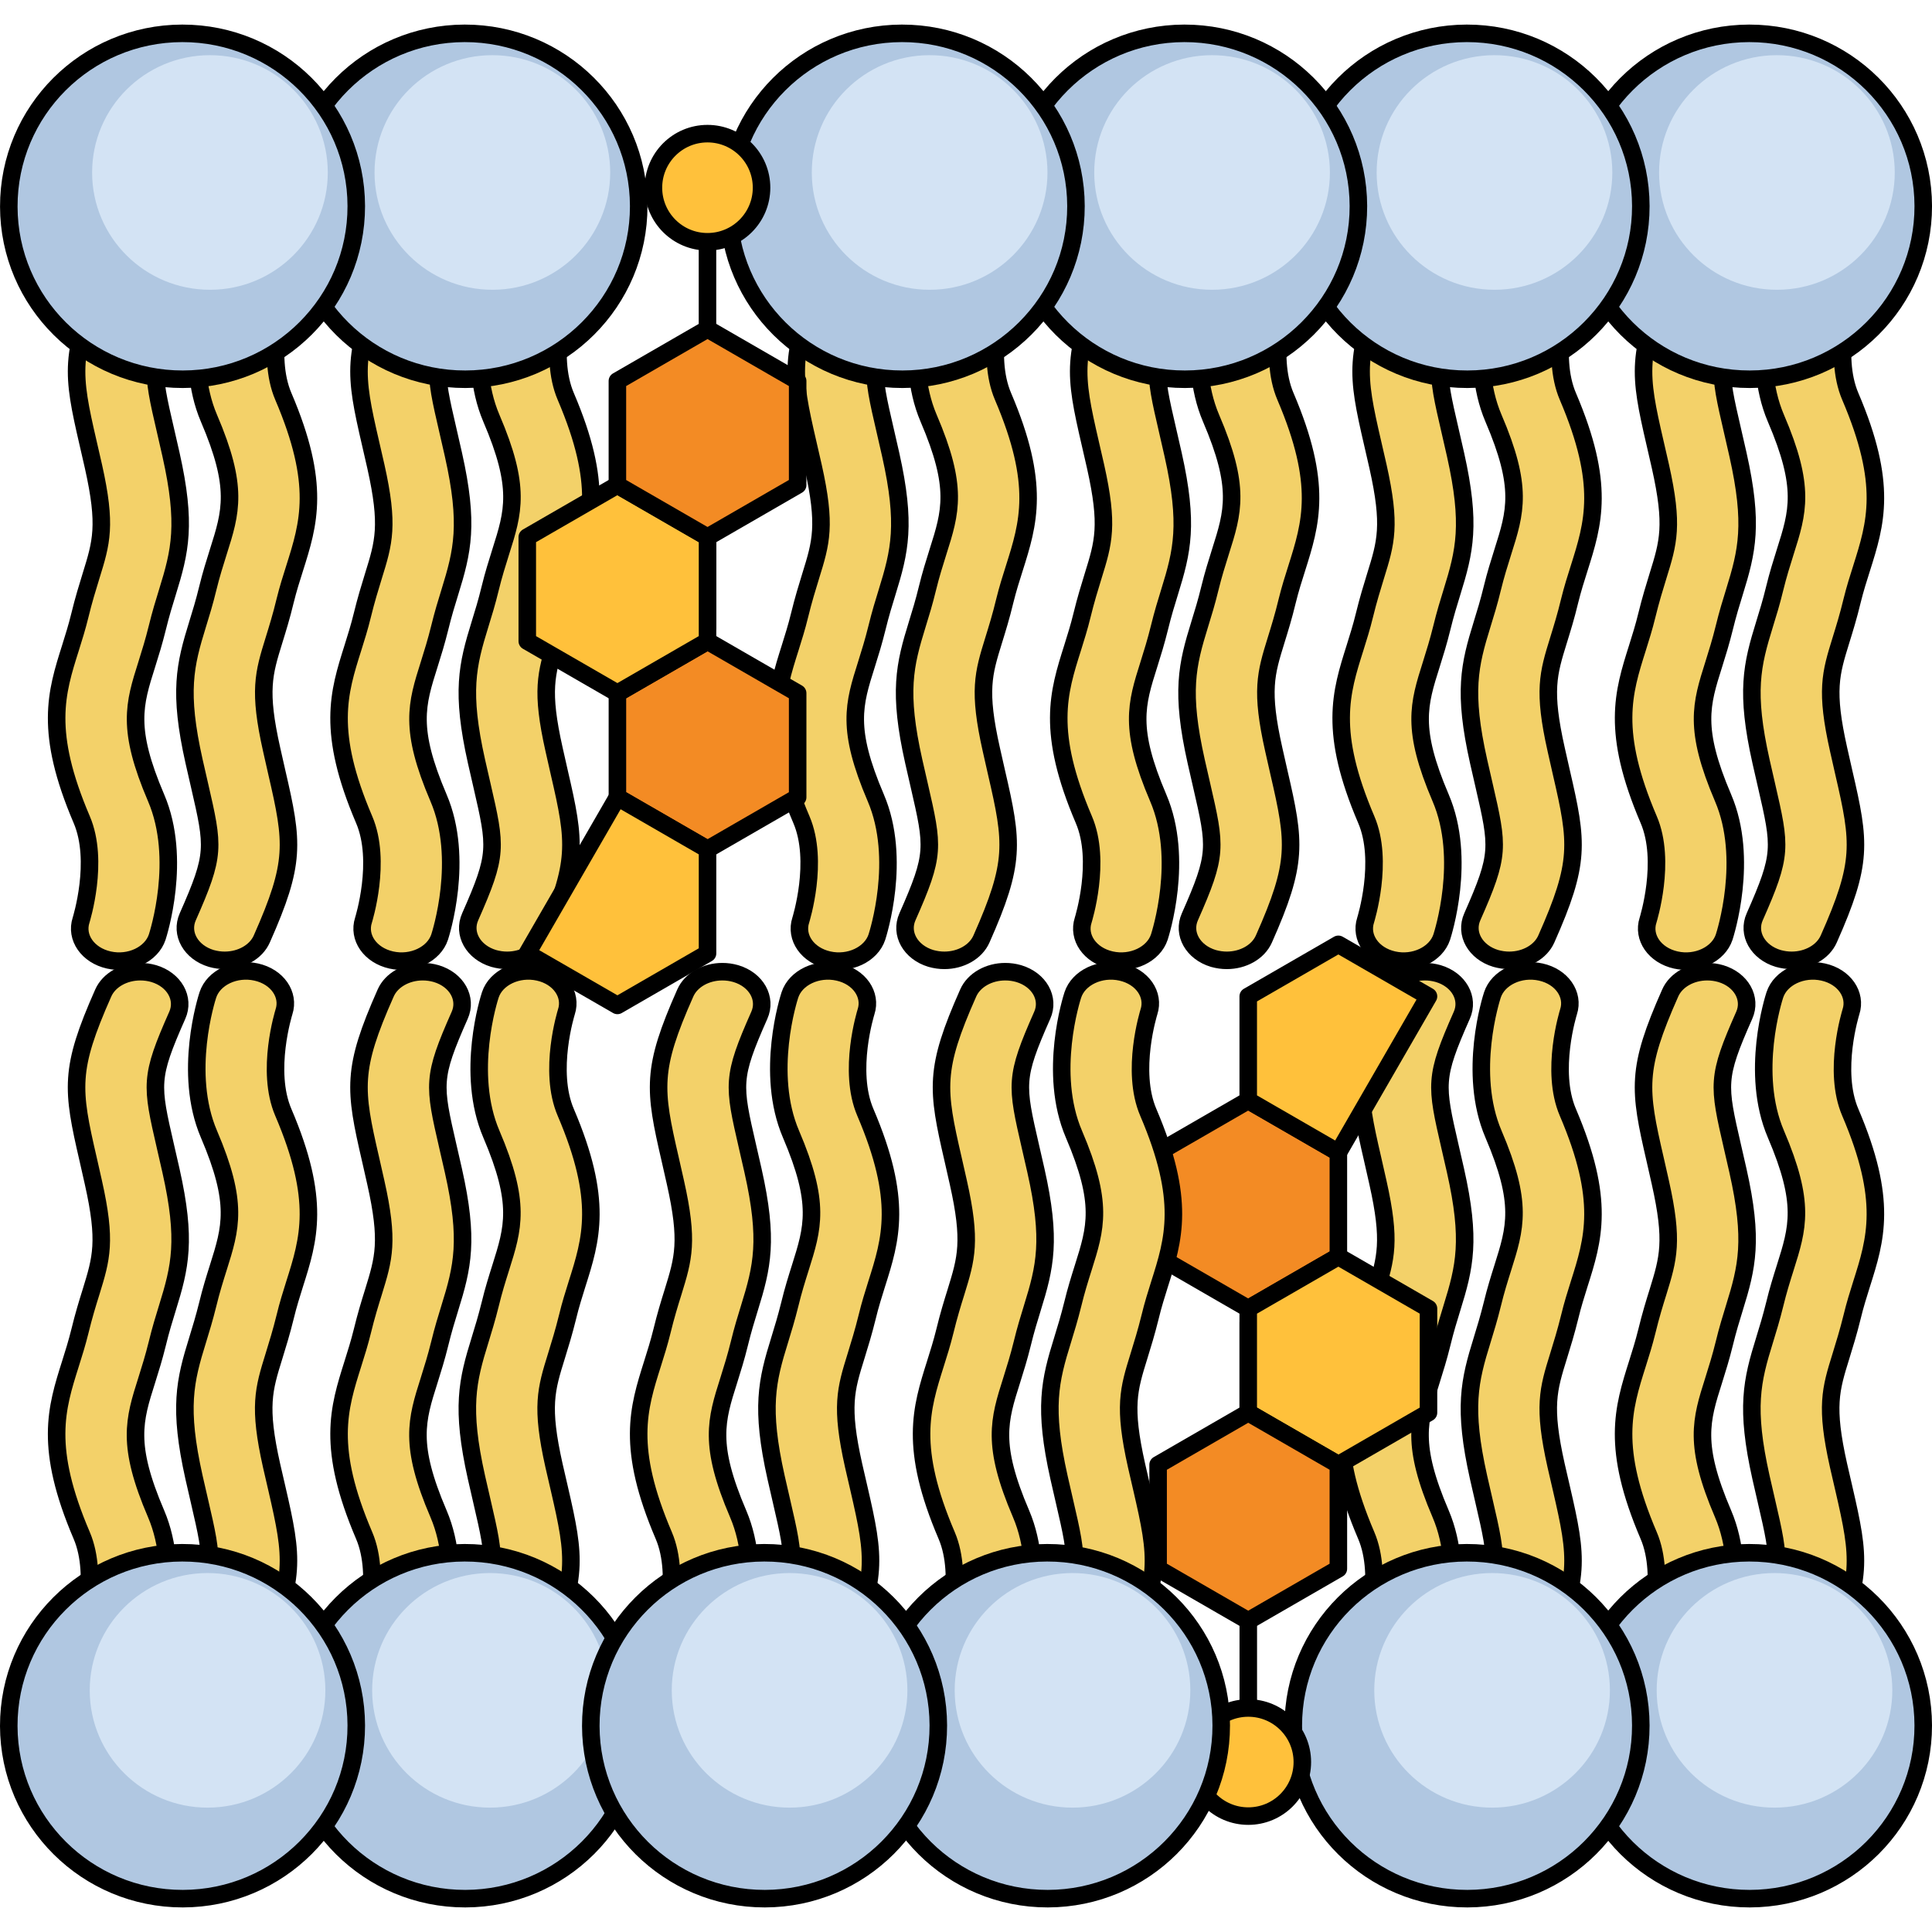
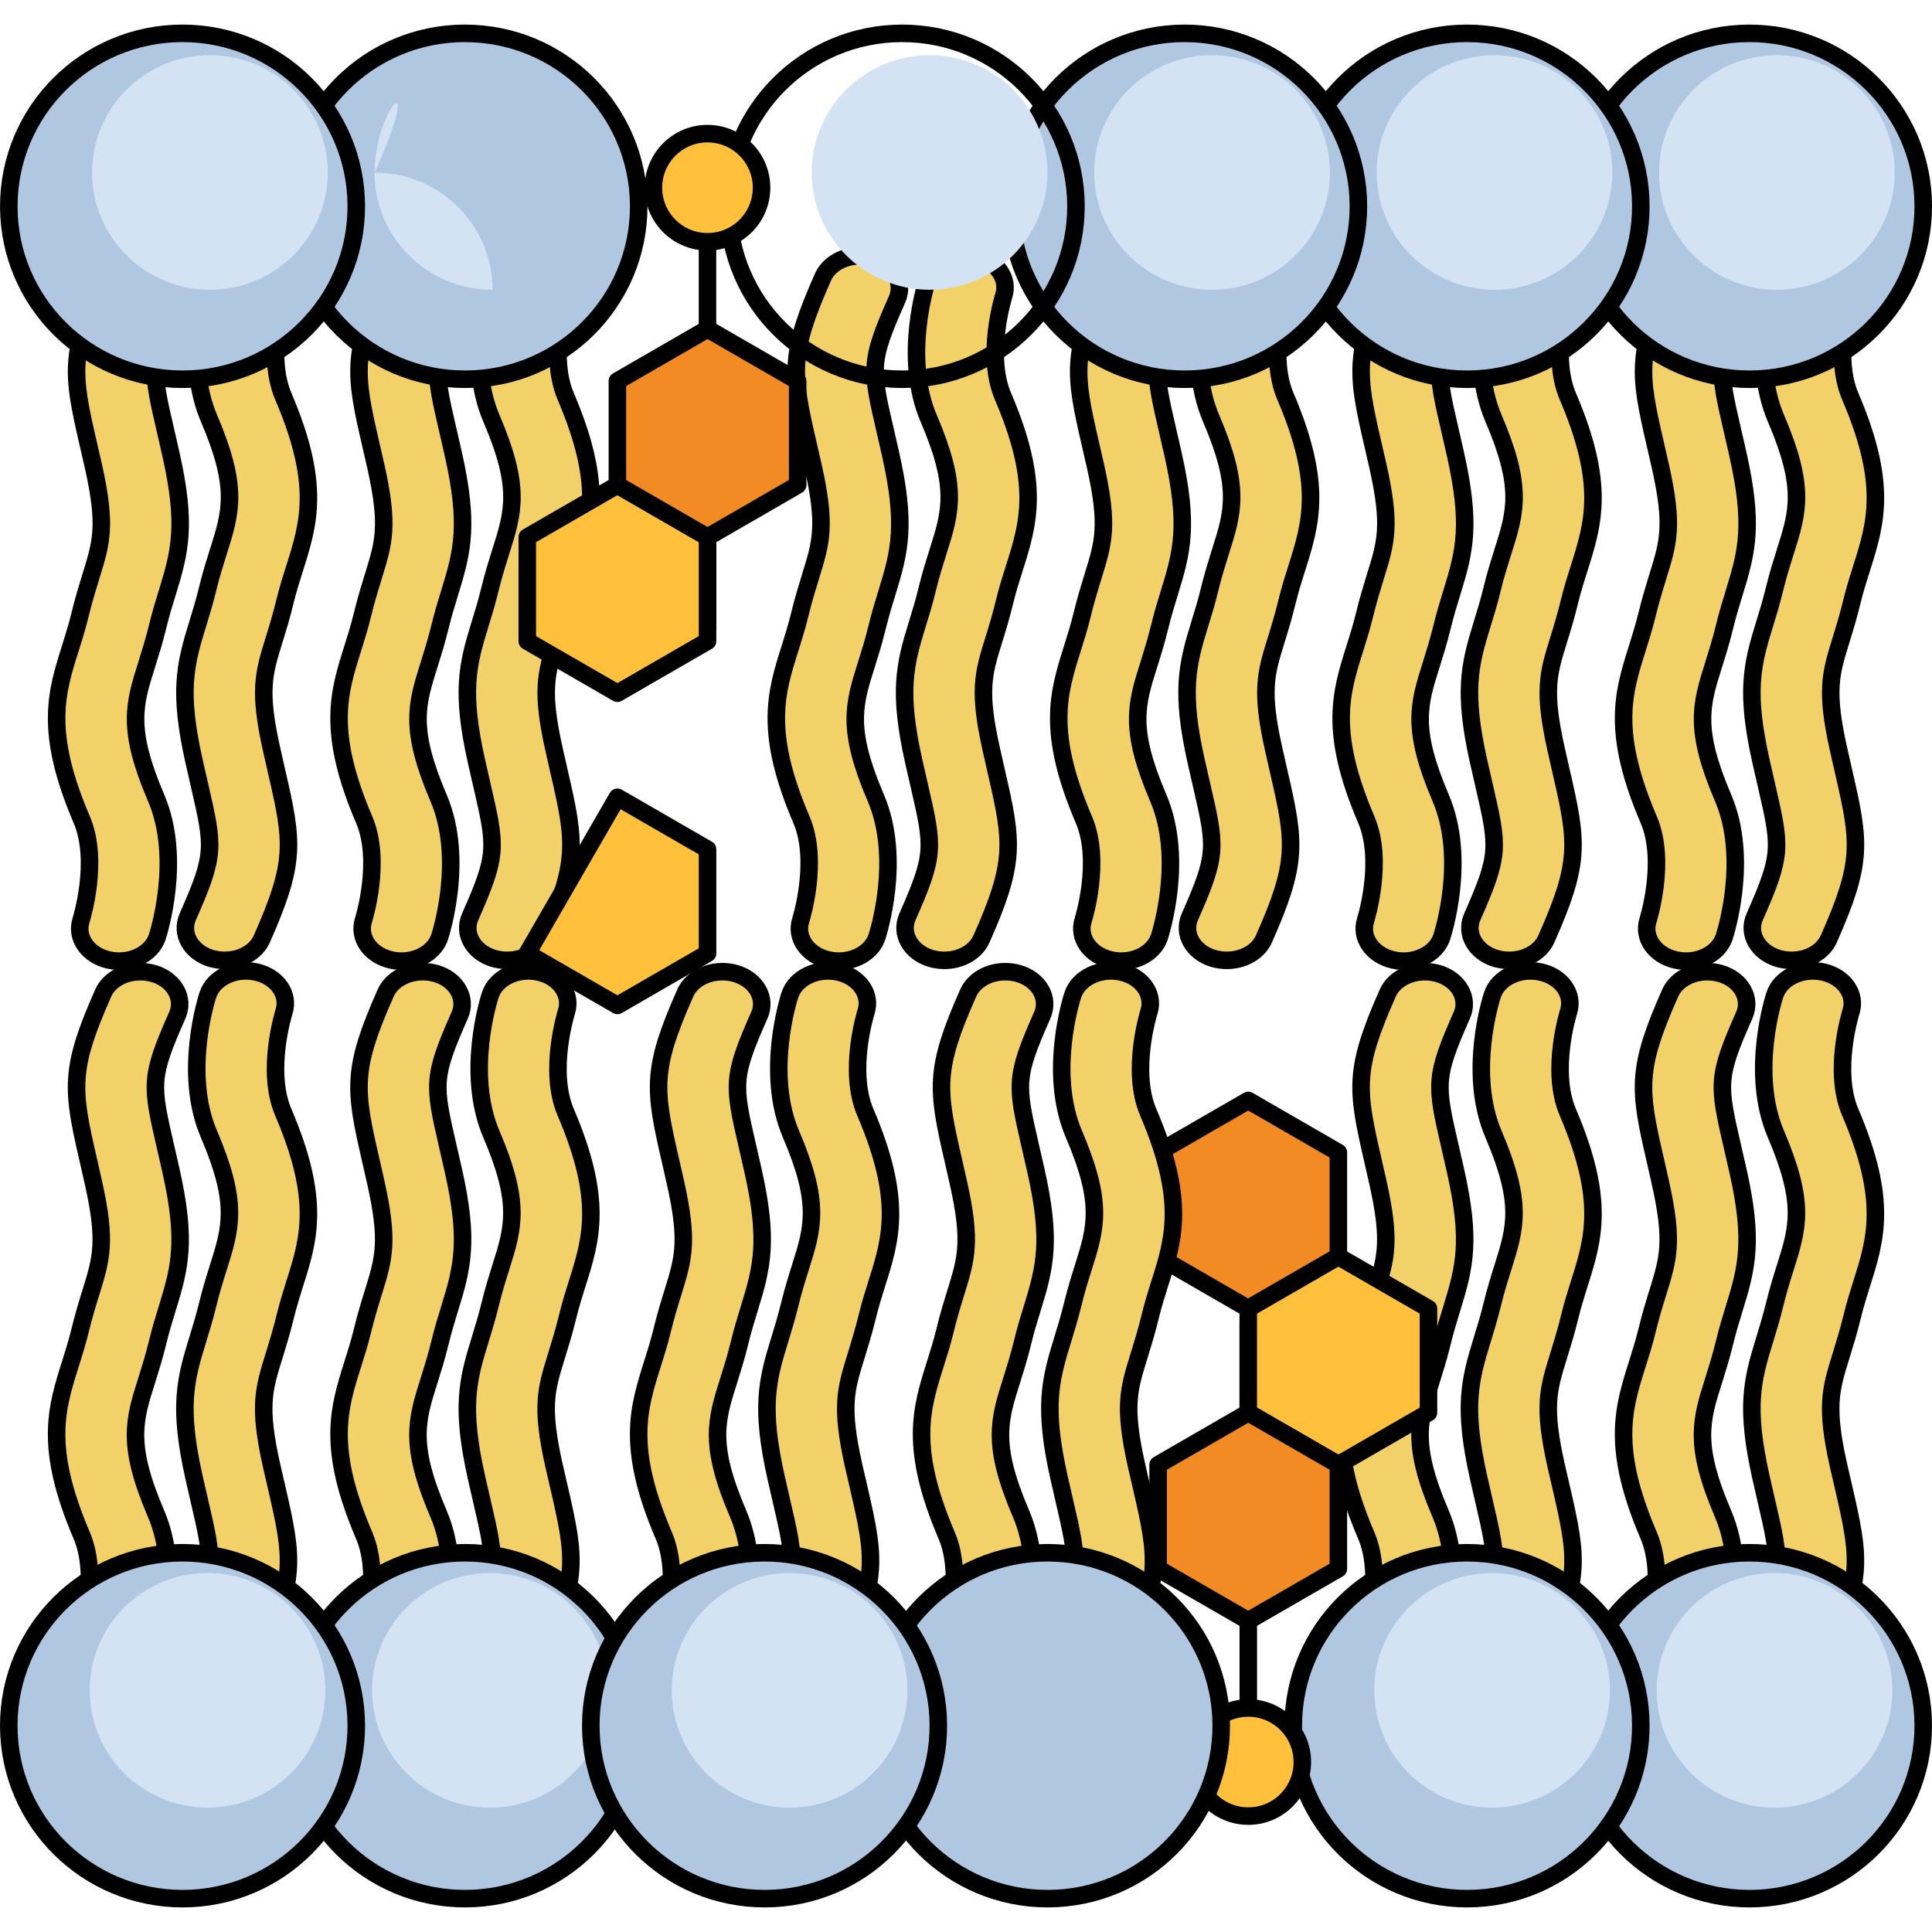
<svg xmlns="http://www.w3.org/2000/svg" version="1.1" id="Layer_1" width="800px" height="800px" viewBox="0 0 110.235 107.43" enable-background="new 0 0 110.235 107.43" xml:space="preserve">
  <g>
    <g>
      <g>
        <g>
          <g>
            <g>
              <path fill="#F3D169" stroke="#000000" stroke-miterlimit="10" d="M28.943,53.392c0.916-0.002,1.777-0.467,2.109-1.219        c1.938-4.361,1.791-5.474,0.863-9.481l-0.299-1.323c-0.756-3.366-0.459-4.332,0.135-6.252c0.197-0.639,0.42-1.351,0.631-2.233        c0.17-0.688,0.361-1.292,0.543-1.862c0.811-2.565,1.505-4.776-0.643-9.802c-1.016-2.371,0.025-5.698,0.035-5.731        c0.328-0.988-0.383-2.008-1.58-2.276c-1.203-0.267-2.438,0.321-2.762,1.309c-0.06,0.181-1.43,4.447,0.061,7.938        c1.695,3.951,1.26,5.337,0.533,7.627c-0.199,0.633-0.412,1.307-0.598,2.072c-0.195,0.806-0.398,1.459-0.578,2.042        c-0.727,2.349-1.096,3.87-0.203,7.849l0.307,1.342c0.822,3.57,0.91,3.945-0.668,7.513c-0.43,0.961,0.172,2.027,1.336,2.378        C28.421,53.355,28.685,53.394,28.943,53.392z" />
              <path fill="#F3D169" stroke="#000000" stroke-miterlimit="10" d="M24.118,13.193c-0.92,0-1.779,0.465-2.111,1.218        c-1.938,4.363-1.791,5.474-0.863,9.482l0.303,1.321c0.754,3.368,0.455,4.332-0.141,6.253c-0.197,0.641-0.417,1.35-0.632,2.231        c-0.166,0.686-0.361,1.294-0.539,1.866c-0.81,2.563-1.508,4.772,0.643,9.801c1.018,2.371-0.029,5.7-0.037,5.732        c-0.324,0.989,0.383,2.008,1.584,2.276c1.195,0.268,2.432-0.321,2.76-1.309c0.056-0.181,1.434-4.45-0.063-7.94        c-1.691-3.954-1.256-5.335-0.531-7.626c0.199-0.631,0.408-1.305,0.596-2.069c0.197-0.806,0.398-1.461,0.58-2.045        c0.726-2.344,1.096-3.868,0.205-7.848l-0.307-1.342c-0.828-3.574-0.916-3.947,0.668-7.51c0.43-0.961-0.172-2.027-1.34-2.378        C24.634,13.23,24.372,13.193,24.118,13.193z" />
            </g>
            <g>
              <g>
                <path fill="#B0C7E1" d="M16.617,10.389c0.01,5.446,4.455,9.856,9.932,9.847c5.471-0.008,9.904-4.434,9.894-9.884         C36.43,4.9,31.986,0.493,26.511,0.5C21.036,0.509,16.607,4.933,16.617,10.389z" />
              </g>
              <g>
                <path fill="none" stroke="#000000" stroke-miterlimit="10" d="M16.617,10.389c0.01,5.446,4.455,9.856,9.932,9.847         c5.471-0.008,9.904-4.434,9.894-9.884C36.43,4.9,31.986,0.493,26.511,0.5C21.036,0.509,16.607,4.933,16.617,10.389z" />
              </g>
              <g>
-                 <path fill="#D3E3F4" d="M21.37,8.453c0.006,3.694,3.021,6.685,6.736,6.678c3.711-0.004,6.715-3.007,6.711-6.701         c-0.01-3.7-3.023-6.69-6.736-6.684C24.368,1.751,21.365,4.753,21.37,8.453z" />
+                 <path fill="#D3E3F4" d="M21.37,8.453c0.006,3.694,3.021,6.685,6.736,6.678c-0.01-3.7-3.023-6.69-6.736-6.684C24.368,1.751,21.365,4.753,21.37,8.453z" />
              </g>
            </g>
          </g>
          <g>
            <g>
              <path fill="#F3D169" stroke="#000000" stroke-miterlimit="10" d="M24.115,54.04c-0.916,0-1.777,0.467-2.109,1.216        c-1.938,4.365-1.789,5.477-0.863,9.483l0.299,1.322c0.756,3.366,0.459,4.332-0.133,6.254c-0.199,0.636-0.42,1.352-0.633,2.232        c-0.17,0.688-0.361,1.292-0.541,1.862c-0.81,2.564-1.508,4.774,0.643,9.801c1.014,2.371-0.027,5.699-0.037,5.732        c-0.326,0.987,0.383,2.008,1.58,2.276c1.201,0.267,2.436-0.321,2.764-1.309c0.059-0.18,1.429-4.447-0.063-7.936        c-1.695-3.953-1.26-5.338-0.533-7.628c0.199-0.634,0.41-1.307,0.598-2.073c0.195-0.806,0.398-1.459,0.578-2.043        c0.729-2.347,1.098-3.87,0.203-7.847l-0.307-1.341c-0.822-3.572-0.91-3.947,0.668-7.513c0.43-0.963-0.17-2.028-1.336-2.378        C24.636,54.075,24.372,54.039,24.115,54.04z" />
              <path fill="#F3D169" stroke="#000000" stroke-miterlimit="10" d="M28.939,94.238c0.918,0,1.779-0.465,2.113-1.219        c1.938-4.363,1.789-5.473,0.863-9.482l-0.305-1.322c-0.754-3.369-0.455-4.333,0.141-6.253        c0.197-0.641,0.418-1.349,0.635-2.231c0.164-0.686,0.359-1.294,0.537-1.865c0.813-2.562,1.507-4.772-0.643-9.8        c-1.018-2.372,0.029-5.701,0.037-5.732c0.324-0.991-0.383-2.009-1.582-2.274c-1.197-0.268-2.436,0.318-2.76,1.306        c-0.059,0.18-1.434,4.45,0.061,7.941c1.691,3.953,1.254,5.336,0.531,7.628c-0.199,0.63-0.41,1.303-0.594,2.067        c-0.199,0.806-0.4,1.459-0.58,2.044c-0.728,2.346-1.096,3.87-0.207,7.85l0.307,1.338c0.828,3.575,0.916,3.949-0.668,7.511        c-0.43,0.961,0.174,2.027,1.34,2.378C28.423,94.202,28.682,94.238,28.939,94.238z" />
            </g>
            <g>
              <g>
                <path fill="#B0C7E1" d="M36.443,97.043c-0.01-5.449-4.455-9.859-9.934-9.849c-5.471,0.008-9.902,4.434-9.894,9.884         c0.014,5.453,4.459,9.859,9.932,9.852C32.021,106.92,36.452,102.496,36.443,97.043z" />
              </g>
              <g>
                <path fill="none" stroke="#000000" stroke-miterlimit="10" d="M36.443,97.043c-0.01-5.449-4.455-9.859-9.934-9.849         c-5.471,0.008-9.902,4.434-9.894,9.884c0.014,5.453,4.459,9.859,9.932,9.852C32.021,106.92,36.452,102.496,36.443,97.043z" />
              </g>
              <g>
                <path fill="#D3E3F4" d="M34.679,95.032c-0.006-3.693-3.021-6.684-6.734-6.68c-3.713,0.006-6.717,3.008-6.711,6.704         c0.008,3.698,3.021,6.687,6.734,6.681C31.68,101.731,34.685,98.73,34.679,95.032z" />
              </g>
            </g>
          </g>
        </g>
      </g>
      <g>
        <g>
          <g>
            <g>
              <path fill="#F3D169" stroke="#000000" stroke-miterlimit="10" d="M12.828,53.392c0.916-0.002,1.777-0.467,2.109-1.219        c1.937-4.361,1.791-5.474,0.863-9.481l-0.299-1.323c-0.756-3.366-0.459-4.332,0.135-6.252c0.197-0.639,0.42-1.351,0.631-2.233        c0.17-0.688,0.361-1.292,0.543-1.862c0.811-2.565,1.505-4.776-0.642-9.802c-1.016-2.371,0.025-5.698,0.035-5.731        c0.328-0.988-0.383-2.008-1.58-2.276c-1.203-0.267-2.438,0.321-2.762,1.309c-0.061,0.181-1.43,4.447,0.061,7.938        c1.695,3.951,1.26,5.337,0.533,7.627c-0.199,0.633-0.412,1.307-0.598,2.072c-0.195,0.806-0.398,1.459-0.578,2.042        c-0.727,2.349-1.096,3.87-0.203,7.849l0.307,1.342c0.822,3.57,0.91,3.945-0.668,7.513c-0.43,0.961,0.172,2.027,1.336,2.378        C12.307,53.355,12.57,53.394,12.828,53.392z" />
              <path fill="#F3D169" stroke="#000000" stroke-miterlimit="10" d="M8.004,13.193c-0.92,0-1.779,0.465-2.111,1.218        c-1.937,4.363-1.791,5.474-0.863,9.482l0.303,1.321c0.754,3.368,0.455,4.332-0.141,6.253c-0.197,0.641-0.418,1.35-0.632,2.231        c-0.166,0.686-0.361,1.294-0.539,1.866c-0.81,2.563-1.508,4.772,0.643,9.801c1.018,2.371-0.029,5.7-0.037,5.732        c-0.324,0.989,0.383,2.008,1.584,2.276c1.195,0.268,2.432-0.321,2.76-1.309c0.056-0.181,1.434-4.45-0.063-7.94        c-1.691-3.954-1.256-5.335-0.531-7.626c0.199-0.631,0.408-1.305,0.596-2.069c0.197-0.806,0.398-1.461,0.58-2.045        c0.727-2.344,1.096-3.868,0.205-7.848l-0.307-1.342c-0.828-3.574-0.916-3.947,0.668-7.51c0.43-0.961-0.172-2.027-1.34-2.378        C8.52,13.23,8.258,13.193,8.004,13.193z" />
            </g>
            <g>
              <g>
                <path fill="#B0C7E1" d="M0.502,10.389c0.01,5.446,4.455,9.856,9.932,9.847c5.471-0.008,9.904-4.434,9.894-9.884         C20.316,4.9,15.871,0.493,10.397,0.5C4.922,0.509,0.492,4.933,0.502,10.389z" />
              </g>
              <g>
                <path fill="none" stroke="#000000" stroke-miterlimit="10" d="M0.502,10.389c0.01,5.446,4.455,9.856,9.932,9.847         c5.471-0.008,9.904-4.434,9.894-9.884C20.316,4.9,15.871,0.493,10.397,0.5C4.922,0.509,0.492,4.933,0.502,10.389z" />
              </g>
              <g>
                <path fill="#D3E3F4" d="M5.256,8.453c0.006,3.694,3.021,6.685,6.736,6.678c3.711-0.004,6.715-3.007,6.711-6.701         c-0.01-3.7-3.023-6.69-6.736-6.684C8.254,1.751,5.25,4.753,5.256,8.453z" />
              </g>
            </g>
          </g>
          <g>
            <g>
              <path fill="#F3D169" stroke="#000000" stroke-miterlimit="10" d="M8,54.04c-0.916,0-1.777,0.467-2.109,1.216        c-1.938,4.365-1.789,5.477-0.863,9.483l0.299,1.322c0.756,3.366,0.459,4.332-0.133,6.254c-0.199,0.636-0.42,1.352-0.633,2.232        c-0.17,0.688-0.361,1.292-0.541,1.862c-0.81,2.564-1.508,4.774,0.643,9.801c1.014,2.371-0.027,5.699-0.037,5.732        c-0.326,0.987,0.383,2.008,1.58,2.276c1.201,0.267,2.436-0.321,2.764-1.309c0.059-0.18,1.429-4.447-0.063-7.936        c-1.695-3.953-1.26-5.338-0.533-7.628c0.199-0.634,0.41-1.307,0.598-2.073c0.195-0.806,0.398-1.459,0.578-2.043        c0.729-2.347,1.098-3.87,0.203-7.847l-0.307-1.341c-0.822-3.572-0.91-3.947,0.668-7.513c0.43-0.963-0.17-2.028-1.336-2.378        C8.522,54.075,8.258,54.039,8,54.04z" />
              <path fill="#F3D169" stroke="#000000" stroke-miterlimit="10" d="M12.824,94.238c0.918,0,1.779-0.465,2.113-1.219        c1.937-4.363,1.789-5.473,0.863-9.482l-0.305-1.322c-0.754-3.369-0.455-4.333,0.141-6.253        c0.197-0.641,0.418-1.349,0.635-2.231c0.164-0.686,0.359-1.294,0.537-1.865c0.813-2.562,1.507-4.772-0.643-9.8        c-1.018-2.372,0.029-5.701,0.037-5.732c0.324-0.991-0.383-2.009-1.582-2.274c-1.197-0.268-2.436,0.318-2.76,1.306        c-0.059,0.18-1.434,4.45,0.061,7.941c1.691,3.953,1.254,5.336,0.531,7.628c-0.199,0.63-0.41,1.303-0.594,2.067        c-0.199,0.806-0.4,1.459-0.58,2.044c-0.729,2.346-1.096,3.87-0.207,7.85l0.307,1.338c0.828,3.575,0.916,3.949-0.668,7.511        c-0.43,0.961,0.174,2.027,1.34,2.378C12.309,94.202,12.568,94.238,12.824,94.238z" />
            </g>
            <g>
              <g>
                <path fill="#B0C7E1" d="M20.328,97.043c-0.01-5.449-4.455-9.859-9.934-9.849c-5.471,0.008-9.902,4.434-9.894,9.884         c0.014,5.453,4.459,9.859,9.932,9.852C15.906,106.92,20.338,102.496,20.328,97.043z" />
              </g>
              <g>
                <path fill="none" stroke="#000000" stroke-miterlimit="10" d="M20.328,97.043c-0.01-5.449-4.455-9.859-9.934-9.849         c-5.471,0.008-9.902,4.434-9.894,9.884c0.014,5.453,4.459,9.859,9.932,9.852C15.906,106.92,20.338,102.496,20.328,97.043z" />
              </g>
              <g>
                <path fill="#D3E3F4" d="M18.565,95.032c-0.006-3.693-3.021-6.684-6.734-6.68c-3.713,0.006-6.717,3.008-6.711,6.704         c0.008,3.698,3.022,6.687,6.734,6.681C15.566,101.731,18.57,98.73,18.565,95.032z" />
              </g>
            </g>
          </g>
        </g>
      </g>
    </g>
    <g>
      <g>
        <g>
          <g>
            <g>
              <path fill="#F3D169" stroke="#000000" stroke-miterlimit="10" d="M102.235,53.392c0.916-0.002,1.777-0.467,2.109-1.219        c1.938-4.361,1.791-5.474,0.863-9.481l-0.299-1.323c-0.756-3.366-0.459-4.332,0.135-6.252c0.197-0.639,0.42-1.351,0.631-2.233        c0.17-0.688,0.361-1.292,0.543-1.862c0.811-2.565,1.505-4.776-0.643-9.802c-1.016-2.371,0.025-5.698,0.035-5.731        c0.328-0.988-0.383-2.008-1.58-2.276c-1.203-0.267-2.438,0.321-2.762,1.309c-0.061,0.181-1.43,4.447,0.061,7.938        c1.695,3.951,1.26,5.337,0.533,7.627c-0.199,0.633-0.412,1.307-0.598,2.072c-0.195,0.806-0.398,1.459-0.578,2.042        c-0.727,2.349-1.096,3.87-0.203,7.849l0.307,1.342c0.822,3.57,0.91,3.945-0.668,7.513c-0.43,0.961,0.172,2.027,1.336,2.378        C101.713,53.355,101.977,53.394,102.235,53.392z" />
              <path fill="#F3D169" stroke="#000000" stroke-miterlimit="10" d="M97.411,13.193c-0.92,0-1.779,0.465-2.111,1.218        c-1.938,4.363-1.791,5.474-0.863,9.482l0.303,1.321c0.754,3.368,0.455,4.332-0.141,6.253c-0.197,0.641-0.417,1.35-0.632,2.231        c-0.166,0.686-0.361,1.294-0.539,1.866c-0.811,2.563-1.508,4.772,0.643,9.801c1.018,2.371-0.029,5.7-0.037,5.732        c-0.324,0.989,0.383,2.008,1.584,2.276c1.195,0.268,2.432-0.321,2.76-1.309c0.056-0.181,1.434-4.45-0.063-7.94        c-1.691-3.954-1.256-5.335-0.531-7.626c0.199-0.631,0.408-1.305,0.596-2.069c0.197-0.806,0.398-1.461,0.58-2.045        c0.727-2.344,1.096-3.868,0.205-7.848l-0.307-1.342c-0.828-3.574-0.916-3.947,0.668-7.51c0.43-0.961-0.172-2.027-1.34-2.378        C97.926,13.23,97.665,13.193,97.411,13.193z" />
            </g>
            <g>
              <g>
                <path fill="#B0C7E1" d="M89.909,10.389c0.01,5.446,4.455,9.856,9.932,9.847c5.471-0.008,9.904-4.434,9.895-9.884         c-0.012-5.452-4.457-9.859-9.932-9.852C94.329,0.509,89.899,4.933,89.909,10.389z" />
              </g>
              <g>
                <path fill="none" stroke="#000000" stroke-miterlimit="10" d="M89.909,10.389c0.01,5.446,4.455,9.856,9.932,9.847         c5.471-0.008,9.904-4.434,9.895-9.884c-0.012-5.452-4.457-9.859-9.932-9.852C94.329,0.509,89.899,4.933,89.909,10.389z" />
              </g>
              <g>
                <path fill="#D3E3F4" d="M94.663,8.453c0.006,3.694,3.021,6.685,6.736,6.678c3.711-0.004,6.715-3.007,6.711-6.701         c-0.01-3.7-3.023-6.69-6.736-6.684C97.661,1.751,94.657,4.753,94.663,8.453z" />
              </g>
            </g>
          </g>
          <g>
            <g>
              <path fill="#F3D169" stroke="#000000" stroke-miterlimit="10" d="M97.407,54.04c-0.916,0-1.777,0.467-2.109,1.216        c-1.938,4.365-1.789,5.477-0.863,9.483l0.299,1.322c0.756,3.366,0.459,4.332-0.133,6.254c-0.199,0.636-0.42,1.352-0.633,2.232        c-0.17,0.688-0.361,1.292-0.541,1.862c-0.811,2.564-1.508,4.774,0.643,9.801c1.014,2.371-0.027,5.699-0.037,5.732        c-0.326,0.987,0.383,2.008,1.58,2.276c1.201,0.267,2.435-0.321,2.764-1.309c0.059-0.18,1.429-4.447-0.063-7.936        c-1.695-3.953-1.26-5.338-0.533-7.628c0.199-0.634,0.41-1.307,0.598-2.073c0.195-0.806,0.398-1.459,0.578-2.043        c0.729-2.347,1.098-3.87,0.203-7.847l-0.307-1.341c-0.822-3.572-0.91-3.947,0.668-7.513c0.43-0.963-0.17-2.028-1.336-2.378        C97.928,54.075,97.665,54.039,97.407,54.04z" />
              <path fill="#F3D169" stroke="#000000" stroke-miterlimit="10" d="M102.231,94.238c0.918,0,1.779-0.465,2.113-1.219        c1.938-4.363,1.789-5.473,0.863-9.482l-0.305-1.322c-0.754-3.369-0.455-4.333,0.141-6.253        c0.197-0.641,0.418-1.349,0.635-2.231c0.164-0.686,0.359-1.294,0.537-1.865c0.813-2.562,1.507-4.772-0.643-9.8        c-1.018-2.372,0.029-5.701,0.037-5.732c0.324-0.991-0.383-2.009-1.582-2.274c-1.197-0.268-2.436,0.318-2.76,1.306        c-0.059,0.18-1.434,4.45,0.061,7.941c1.691,3.953,1.254,5.336,0.531,7.628c-0.199,0.63-0.41,1.303-0.594,2.067        c-0.199,0.806-0.4,1.459-0.58,2.044c-0.729,2.346-1.096,3.87-0.207,7.85l0.307,1.338c0.828,3.575,0.916,3.949-0.668,7.511        c-0.43,0.961,0.174,2.027,1.34,2.378C101.715,94.202,101.975,94.238,102.231,94.238z" />
            </g>
            <g>
              <g>
                <path fill="#B0C7E1" d="M109.735,97.043c-0.01-5.449-4.455-9.859-9.934-9.849c-5.471,0.008-9.902,4.434-9.895,9.884         c0.014,5.453,4.459,9.859,9.932,9.852C105.313,106.92,109.745,102.496,109.735,97.043z" />
              </g>
              <g>
                <path fill="none" stroke="#000000" stroke-miterlimit="10" d="M109.735,97.043c-0.01-5.449-4.455-9.859-9.934-9.849         c-5.471,0.008-9.902,4.434-9.895,9.884c0.014,5.453,4.459,9.859,9.932,9.852C105.313,106.92,109.745,102.496,109.735,97.043z         " />
              </g>
              <g>
                <path fill="#D3E3F4" d="M107.971,95.032c-0.006-3.693-3.021-6.684-6.734-6.68c-3.713,0.006-6.717,3.008-6.711,6.704         c0.008,3.698,3.021,6.687,6.734,6.681C104.973,101.731,107.977,98.73,107.971,95.032z" />
              </g>
            </g>
          </g>
        </g>
      </g>
      <g>
        <g>
          <g>
            <g>
              <path fill="#F3D169" stroke="#000000" stroke-miterlimit="10" d="M86.12,53.392c0.916-0.002,1.777-0.467,2.109-1.219        c1.938-4.361,1.791-5.474,0.863-9.481l-0.299-1.323c-0.756-3.366-0.459-4.332,0.135-6.252c0.197-0.639,0.42-1.351,0.631-2.233        c0.17-0.688,0.361-1.292,0.543-1.862c0.811-2.565,1.505-4.776-0.642-9.802c-1.016-2.371,0.025-5.698,0.035-5.731        c0.328-0.988-0.383-2.008-1.58-2.276c-1.203-0.267-2.438,0.321-2.762,1.309c-0.061,0.181-1.43,4.447,0.061,7.938        c1.695,3.951,1.26,5.337,0.533,7.627c-0.199,0.633-0.412,1.307-0.598,2.072c-0.195,0.806-0.398,1.459-0.578,2.042        c-0.727,2.349-1.096,3.87-0.203,7.849l0.307,1.342c0.822,3.57,0.91,3.945-0.668,7.513c-0.43,0.961,0.172,2.027,1.336,2.378        C85.599,53.355,85.863,53.394,86.12,53.392z" />
              <path fill="#F3D169" stroke="#000000" stroke-miterlimit="10" d="M81.296,13.193c-0.92,0-1.779,0.465-2.111,1.218        c-1.938,4.363-1.791,5.474-0.863,9.482l0.303,1.321c0.754,3.368,0.455,4.332-0.141,6.253c-0.197,0.641-0.417,1.35-0.632,2.231        c-0.166,0.686-0.361,1.294-0.539,1.866c-0.81,2.563-1.508,4.772,0.643,9.801c1.018,2.371-0.029,5.7-0.037,5.732        c-0.324,0.989,0.383,2.008,1.584,2.276c1.195,0.268,2.432-0.321,2.76-1.309c0.056-0.181,1.434-4.45-0.063-7.94        c-1.691-3.954-1.256-5.335-0.531-7.626c0.199-0.631,0.408-1.305,0.596-2.069c0.197-0.806,0.398-1.461,0.58-2.045        c0.727-2.344,1.096-3.868,0.205-7.848l-0.307-1.342c-0.828-3.574-0.916-3.947,0.668-7.51c0.43-0.961-0.172-2.027-1.34-2.378        C81.812,13.23,81.55,13.193,81.296,13.193z" />
            </g>
            <g>
              <g>
                <path fill="#B0C7E1" d="M73.794,10.389c0.01,5.446,4.455,9.856,9.932,9.847c5.471-0.008,9.904-4.434,9.895-9.884         C93.608,4.9,89.163,0.493,83.689,0.5C78.214,0.509,73.785,4.933,73.794,10.389z" />
              </g>
              <g>
                <path fill="none" stroke="#000000" stroke-miterlimit="10" d="M73.794,10.389c0.01,5.446,4.455,9.856,9.932,9.847         c5.471-0.008,9.904-4.434,9.895-9.884C93.608,4.9,89.163,0.493,83.689,0.5C78.214,0.509,73.785,4.933,73.794,10.389z" />
              </g>
              <g>
                <path fill="#D3E3F4" d="M78.548,8.453c0.006,3.694,3.021,6.685,6.736,6.678c3.711-0.004,6.715-3.007,6.711-6.701         c-0.01-3.7-3.023-6.69-6.736-6.684C81.546,1.751,78.542,4.753,78.548,8.453z" />
              </g>
            </g>
          </g>
          <g>
            <g>
              <path fill="#F3D169" stroke="#000000" stroke-miterlimit="10" d="M81.292,54.04c-0.916,0-1.777,0.467-2.109,1.216        c-1.938,4.365-1.789,5.477-0.863,9.483l0.299,1.322c0.756,3.366,0.459,4.332-0.133,6.254c-0.199,0.636-0.42,1.352-0.633,2.232        c-0.17,0.688-0.361,1.292-0.541,1.862c-0.81,2.564-1.508,4.774,0.643,9.801c1.014,2.371-0.027,5.699-0.037,5.732        c-0.326,0.987,0.383,2.008,1.58,2.276c1.201,0.267,2.436-0.321,2.764-1.309c0.059-0.18,1.429-4.447-0.063-7.936        c-1.695-3.953-1.26-5.338-0.533-7.628c0.199-0.634,0.41-1.307,0.598-2.073c0.195-0.806,0.398-1.459,0.578-2.043        c0.729-2.347,1.098-3.87,0.203-7.847l-0.307-1.341c-0.822-3.572-0.91-3.947,0.668-7.513c0.43-0.963-0.17-2.028-1.336-2.378        C81.814,54.075,81.55,54.039,81.292,54.04z" />
              <path fill="#F3D169" stroke="#000000" stroke-miterlimit="10" d="M86.117,94.238c0.918,0,1.779-0.465,2.113-1.219        c1.938-4.363,1.789-5.473,0.863-9.482l-0.305-1.322c-0.754-3.369-0.455-4.333,0.141-6.253        c0.197-0.641,0.418-1.349,0.635-2.231c0.164-0.686,0.359-1.294,0.537-1.865c0.813-2.562,1.507-4.772-0.643-9.8        c-1.018-2.372,0.029-5.701,0.037-5.732c0.324-0.991-0.383-2.009-1.582-2.274c-1.197-0.268-2.436,0.318-2.76,1.306        c-0.059,0.18-1.434,4.45,0.061,7.941c1.691,3.953,1.254,5.336,0.531,7.628c-0.199,0.63-0.41,1.303-0.594,2.067        c-0.199,0.806-0.4,1.459-0.58,2.044c-0.729,2.346-1.096,3.87-0.207,7.85l0.307,1.338c0.828,3.575,0.916,3.949-0.668,7.511        c-0.43,0.961,0.174,2.027,1.34,2.378C85.601,94.202,85.86,94.238,86.117,94.238z" />
            </g>
            <g>
              <g>
                <path fill="#B0C7E1" d="M93.62,97.043c-0.01-5.449-4.455-9.859-9.934-9.849c-5.471,0.008-9.902,4.434-9.894,9.884         c0.014,5.453,4.459,9.859,9.932,9.852C89.199,106.92,93.63,102.496,93.62,97.043z" />
              </g>
              <g>
                <path fill="none" stroke="#000000" stroke-miterlimit="10" d="M93.62,97.043c-0.01-5.449-4.455-9.859-9.934-9.849         c-5.471,0.008-9.902,4.434-9.894,9.884c0.014,5.453,4.459,9.859,9.932,9.852C89.199,106.92,93.63,102.496,93.62,97.043z" />
              </g>
              <g>
                <path fill="#D3E3F4" d="M91.857,95.032c-0.006-3.693-3.021-6.684-6.734-6.68c-3.713,0.006-6.717,3.008-6.711,6.704         c0.008,3.698,3.021,6.687,6.734,6.681C88.858,101.731,91.863,98.73,91.857,95.032z" />
              </g>
            </g>
          </g>
        </g>
      </g>
      <g>
        <path fill="#666666" d="M71.388,74.054v21.998c0,0.091-0.073,0.164-0.164,0.164c-0.091,0-0.164-0.073-0.164-0.164V74.054     c0-0.091,0.073-0.164,0.164-0.164C71.315,73.89,71.388,73.963,71.388,74.054z" />
        <line fill="none" stroke="#000000" stroke-linecap="round" stroke-linejoin="round" stroke-miterlimit="10" x1="71.224" y1="74.054" x2="71.224" y2="96.051" />
        <g>
          <path fill="#FFC13B" stroke="#000000" stroke-linecap="round" stroke-linejoin="round" stroke-miterlimit="10" d="      M71.224,102.22c-1.704,0-3.085-1.381-3.085-3.085c0-1.703,1.381-3.084,3.085-3.084c1.703,0,3.084,1.381,3.084,3.084      C74.308,100.839,72.927,102.22,71.224,102.22z" />
        </g>
        <g>
          <polygon fill="#F38B24" stroke="#000000" stroke-linecap="round" stroke-linejoin="round" stroke-miterlimit="10" points="      66.079,70.293 66.079,64.355 71.221,61.386 76.364,64.355 76.364,70.293 71.221,73.262     " />
          <polygon fill="#FFC13B" stroke="#000000" stroke-linecap="round" stroke-linejoin="round" stroke-miterlimit="10" points="      71.221,79.2 71.221,73.262 76.364,70.293 81.506,73.262 81.506,79.2 76.364,82.169     " />
          <polygon fill="#F38B24" stroke="#000000" stroke-linecap="round" stroke-linejoin="round" stroke-miterlimit="10" points="      66.079,88.108 66.079,82.17 71.221,79.2 76.364,82.169 76.364,88.107 71.221,91.076     " />
-           <polygon fill="#FFC13B" stroke="#000000" stroke-linecap="round" stroke-linejoin="round" stroke-miterlimit="10" points="      71.221,61.386 71.221,55.448 76.363,52.479 81.506,55.447 76.364,64.355     " />
        </g>
      </g>
      <g>
        <g>
          <g>
            <g>
              <path fill="#F3D169" stroke="#000000" stroke-miterlimit="10" d="M70.006,53.392c0.916-0.002,1.777-0.467,2.109-1.219        c1.938-4.361,1.791-5.474,0.863-9.481l-0.299-1.323c-0.756-3.366-0.459-4.332,0.135-6.252c0.197-0.639,0.42-1.351,0.631-2.233        c0.17-0.688,0.361-1.292,0.543-1.862c0.811-2.565,1.505-4.776-0.642-9.802c-1.016-2.371,0.025-5.698,0.035-5.731        c0.328-0.988-0.383-2.008-1.58-2.276c-1.203-0.267-2.438,0.321-2.762,1.309c-0.061,0.181-1.43,4.447,0.061,7.938        c1.695,3.951,1.26,5.337,0.533,7.627c-0.199,0.633-0.412,1.307-0.598,2.072c-0.195,0.806-0.398,1.459-0.578,2.042        c-0.727,2.349-1.096,3.87-0.203,7.849l0.307,1.342c0.822,3.57,0.91,3.945-0.668,7.513c-0.43,0.961,0.172,2.027,1.336,2.378        C69.484,53.355,69.748,53.394,70.006,53.392z" />
              <path fill="#F3D169" stroke="#000000" stroke-miterlimit="10" d="M65.182,13.193c-0.92,0-1.779,0.465-2.111,1.218        c-1.938,4.363-1.791,5.474-0.863,9.482l0.303,1.321c0.754,3.368,0.455,4.332-0.141,6.253c-0.197,0.641-0.417,1.35-0.632,2.231        c-0.166,0.686-0.361,1.294-0.539,1.866c-0.811,2.563-1.508,4.772,0.643,9.801c1.018,2.371-0.029,5.7-0.037,5.732        c-0.324,0.989,0.383,2.008,1.584,2.276c1.195,0.268,2.432-0.321,2.76-1.309c0.056-0.181,1.434-4.45-0.063-7.94        c-1.691-3.954-1.256-5.335-0.531-7.626c0.199-0.631,0.408-1.305,0.596-2.069c0.197-0.806,0.398-1.461,0.58-2.045        c0.727-2.344,1.096-3.868,0.205-7.848l-0.307-1.342c-0.828-3.574-0.916-3.947,0.668-7.51c0.43-0.961-0.172-2.027-1.34-2.378        C65.697,13.23,65.436,13.193,65.182,13.193z" />
            </g>
            <g>
              <g>
                <path fill="#B0C7E1" d="M57.68,10.389c0.01,5.446,4.455,9.856,9.932,9.847c5.471-0.008,9.904-4.434,9.895-9.884         C77.494,4.9,73.049,0.493,67.574,0.5C62.1,0.509,57.67,4.933,57.68,10.389z" />
              </g>
              <g>
                <path fill="none" stroke="#000000" stroke-miterlimit="10" d="M57.68,10.389c0.01,5.446,4.455,9.856,9.932,9.847         c5.471-0.008,9.904-4.434,9.895-9.884C77.494,4.9,73.049,0.493,67.574,0.5C62.1,0.509,57.67,4.933,57.68,10.389z" />
              </g>
              <g>
                <path fill="#D3E3F4" d="M62.434,8.453c0.006,3.694,3.021,6.685,6.736,6.678c3.711-0.004,6.715-3.007,6.711-6.701         c-0.01-3.7-3.023-6.69-6.736-6.684C65.432,1.751,62.428,4.753,62.434,8.453z" />
              </g>
            </g>
          </g>
          <g>
            <g>
              <path fill="#F3D169" stroke="#000000" stroke-miterlimit="10" d="M57.352,54.04c-0.916,0-1.777,0.467-2.109,1.216        c-1.938,4.365-1.789,5.477-0.863,9.483l0.299,1.322c0.756,3.366,0.459,4.332-0.133,6.254c-0.199,0.636-0.42,1.352-0.633,2.232        c-0.17,0.688-0.361,1.292-0.541,1.862c-0.81,2.564-1.508,4.774,0.643,9.801c1.014,2.371-0.027,5.699-0.037,5.732        c-0.326,0.987,0.383,2.008,1.58,2.276c1.201,0.267,2.436-0.321,2.764-1.309c0.058-0.18,1.429-4.447-0.063-7.936        c-1.695-3.953-1.26-5.338-0.533-7.628c0.199-0.634,0.41-1.307,0.598-2.073c0.195-0.806,0.398-1.459,0.578-2.043        c0.729-2.347,1.098-3.87,0.203-7.847l-0.307-1.341c-0.822-3.572-0.91-3.947,0.668-7.513c0.43-0.963-0.17-2.028-1.336-2.378        C57.874,54.075,57.61,54.039,57.352,54.04z" />
              <path fill="#F3D169" stroke="#000000" stroke-miterlimit="10" d="M62.177,94.238c0.918,0,1.779-0.465,2.113-1.219        c1.938-4.363,1.789-5.473,0.863-9.482l-0.305-1.322c-0.754-3.369-0.455-4.333,0.141-6.253        c0.197-0.641,0.418-1.349,0.635-2.231c0.164-0.686,0.359-1.294,0.537-1.865c0.813-2.562,1.507-4.772-0.643-9.8        c-1.018-2.372,0.029-5.701,0.037-5.732c0.324-0.991-0.383-2.009-1.582-2.274c-1.197-0.268-2.436,0.318-2.76,1.306        c-0.059,0.18-1.434,4.45,0.061,7.941c1.691,3.953,1.254,5.336,0.531,7.628c-0.199,0.63-0.41,1.303-0.594,2.067        c-0.199,0.806-0.4,1.459-0.58,2.044c-0.729,2.346-1.096,3.87-0.207,7.85l0.307,1.338c0.828,3.575,0.916,3.949-0.668,7.511        c-0.43,0.961,0.174,2.027,1.34,2.378C61.661,94.202,61.92,94.238,62.177,94.238z" />
            </g>
            <g>
              <g>
                <path fill="#B0C7E1" d="M69.68,97.043c-0.01-5.449-4.455-9.859-9.934-9.849c-5.471,0.008-9.902,4.434-9.894,9.884         c0.014,5.453,4.459,9.859,9.932,9.852C65.259,106.92,69.69,102.496,69.68,97.043z" />
              </g>
              <g>
                <path fill="none" stroke="#000000" stroke-miterlimit="10" d="M69.68,97.043c-0.01-5.449-4.455-9.859-9.934-9.849         c-5.471,0.008-9.902,4.434-9.894,9.884c0.014,5.453,4.459,9.859,9.932,9.852C65.259,106.92,69.69,102.496,69.68,97.043z" />
              </g>
              <g>
-                 <path fill="#D3E3F4" d="M67.917,95.032c-0.006-3.693-3.021-6.684-6.734-6.68c-3.713,0.006-6.717,3.008-6.711,6.704         c0.008,3.698,3.021,6.687,6.734,6.681C64.918,101.731,67.923,98.73,67.917,95.032z" />
-               </g>
+                 </g>
            </g>
          </g>
        </g>
      </g>
      <g>
        <g>
          <g>
            <path fill="#F3D169" stroke="#000000" stroke-miterlimit="10" d="M53.891,53.392c0.916-0.002,1.777-0.467,2.109-1.219       c1.938-4.361,1.791-5.474,0.863-9.481l-0.299-1.323c-0.756-3.366-0.459-4.332,0.135-6.252c0.197-0.639,0.42-1.351,0.631-2.233       c0.17-0.688,0.361-1.292,0.543-1.862c0.811-2.565,1.505-4.776-0.642-9.802c-1.016-2.371,0.025-5.698,0.035-5.731       c0.328-0.988-0.383-2.008-1.58-2.276c-1.203-0.267-2.438,0.321-2.762,1.309c-0.06,0.181-1.43,4.447,0.061,7.938       c1.695,3.951,1.26,5.337,0.533,7.627c-0.199,0.633-0.412,1.307-0.598,2.072c-0.195,0.806-0.398,1.459-0.578,2.042       c-0.727,2.349-1.096,3.87-0.203,7.849l0.307,1.342c0.822,3.57,0.91,3.945-0.668,7.513c-0.43,0.961,0.172,2.027,1.336,2.378       C53.37,53.355,53.634,53.394,53.891,53.392z" />
            <path fill="#F3D169" stroke="#000000" stroke-miterlimit="10" d="M49.067,13.193c-0.92,0-1.779,0.465-2.111,1.218       c-1.938,4.363-1.791,5.474-0.863,9.482l0.303,1.321c0.754,3.368,0.455,4.332-0.141,6.253c-0.197,0.641-0.417,1.35-0.632,2.231       c-0.166,0.686-0.361,1.294-0.539,1.866c-0.81,2.563-1.508,4.772,0.643,9.801c1.018,2.371-0.029,5.7-0.037,5.732       c-0.324,0.989,0.383,2.008,1.584,2.276c1.195,0.268,2.432-0.321,2.76-1.309c0.056-0.181,1.433-4.45-0.063-7.94       c-1.692-3.954-1.256-5.335-0.531-7.626c0.199-0.631,0.408-1.305,0.596-2.069c0.197-0.806,0.398-1.461,0.58-2.045       c0.726-2.344,1.096-3.868,0.205-7.848l-0.307-1.342c-0.828-3.574-0.916-3.947,0.668-7.51c0.43-0.961-0.172-2.027-1.34-2.378       C49.583,13.23,49.321,13.193,49.067,13.193z" />
          </g>
          <g>
            <g>
-               <path fill="#B0C7E1" d="M41.565,10.389c0.01,5.446,4.455,9.856,9.932,9.847c5.471-0.008,9.904-4.434,9.895-9.884        C61.379,4.9,56.934,0.493,51.46,0.5C45.985,0.509,41.555,4.933,41.565,10.389z" />
-             </g>
+               </g>
            <g>
              <path fill="none" stroke="#000000" stroke-miterlimit="10" d="M41.565,10.389c0.01,5.446,4.455,9.856,9.932,9.847        c5.471-0.008,9.904-4.434,9.895-9.884C61.379,4.9,56.934,0.493,51.46,0.5C45.985,0.509,41.555,4.933,41.565,10.389z" />
            </g>
            <g>
              <path fill="#D3E3F4" d="M46.319,8.453c0.006,3.694,3.021,6.685,6.736,6.678c3.711-0.004,6.715-3.007,6.711-6.701        c-0.01-3.7-3.023-6.69-6.736-6.684C49.317,1.751,46.313,4.753,46.319,8.453z" />
            </g>
          </g>
        </g>
        <g>
          <g>
            <path fill="#F3D169" stroke="#000000" stroke-miterlimit="10" d="M41.21,54.04c-0.916,0-1.777,0.467-2.109,1.216       c-1.938,4.365-1.789,5.477-0.863,9.483l0.299,1.322c0.756,3.366,0.459,4.332-0.133,6.254c-0.199,0.636-0.42,1.352-0.633,2.232       c-0.17,0.688-0.361,1.292-0.541,1.862c-0.81,2.564-1.508,4.774,0.643,9.801c1.014,2.371-0.027,5.699-0.037,5.732       c-0.326,0.987,0.383,2.008,1.58,2.276c1.201,0.267,2.436-0.321,2.764-1.309c0.058-0.18,1.429-4.447-0.063-7.936       c-1.695-3.953-1.26-5.338-0.533-7.628c0.199-0.634,0.41-1.307,0.598-2.073c0.195-0.806,0.398-1.459,0.578-2.043       c0.729-2.347,1.098-3.87,0.203-7.847l-0.307-1.341c-0.822-3.572-0.91-3.947,0.668-7.513c0.43-0.963-0.17-2.028-1.336-2.378       C41.731,54.075,41.468,54.039,41.21,54.04z" />
            <path fill="#F3D169" stroke="#000000" stroke-miterlimit="10" d="M46.034,94.238c0.918,0,1.779-0.465,2.113-1.219       c1.938-4.363,1.789-5.473,0.863-9.482l-0.305-1.322c-0.754-3.369-0.455-4.333,0.141-6.253c0.197-0.641,0.418-1.349,0.635-2.231       c0.164-0.686,0.359-1.294,0.537-1.865c0.813-2.562,1.507-4.772-0.643-9.8c-1.018-2.372,0.029-5.701,0.037-5.732       c0.324-0.991-0.383-2.009-1.582-2.274c-1.197-0.268-2.436,0.318-2.76,1.306c-0.059,0.18-1.434,4.45,0.061,7.941       c1.691,3.953,1.254,5.336,0.531,7.628c-0.199,0.63-0.41,1.303-0.594,2.067c-0.199,0.806-0.4,1.459-0.58,2.044       c-0.729,2.346-1.096,3.87-0.207,7.85l0.307,1.338c0.828,3.575,0.916,3.949-0.668,7.511c-0.43,0.961,0.174,2.027,1.34,2.378       C45.518,94.202,45.778,94.238,46.034,94.238z" />
          </g>
          <g>
            <g>
              <path fill="#B0C7E1" d="M53.538,97.043c-0.01-5.449-4.455-9.859-9.934-9.849c-5.471,0.008-9.902,4.434-9.895,9.884        c0.014,5.453,4.459,9.859,9.932,9.852C49.116,106.92,53.548,102.496,53.538,97.043z" />
            </g>
            <g>
              <path fill="none" stroke="#000000" stroke-miterlimit="10" d="M53.538,97.043c-0.01-5.449-4.455-9.859-9.934-9.849        c-5.471,0.008-9.902,4.434-9.895,9.884c0.014,5.453,4.459,9.859,9.932,9.852C49.116,106.92,53.548,102.496,53.538,97.043z" />
            </g>
            <g>
              <path fill="#D3E3F4" d="M51.774,95.032c-0.006-3.693-3.021-6.684-6.734-6.68c-3.713,0.006-6.717,3.008-6.711,6.704        c0.008,3.698,3.021,6.687,6.734,6.681C48.776,101.731,51.78,98.73,51.774,95.032z" />
            </g>
          </g>
        </g>
      </g>
    </g>
    <g>
      <path fill="#666666" d="M40.203,34.389V12.392c0-0.091,0.073-0.164,0.164-0.164c0.091,0,0.164,0.073,0.164,0.164v21.998    c0,0.091-0.073,0.164-0.164,0.164C40.277,34.553,40.203,34.48,40.203,34.389z" />
      <line fill="none" stroke="#000000" stroke-linecap="round" stroke-linejoin="round" stroke-miterlimit="10" x1="40.367" y1="34.389" x2="40.367" y2="12.392" />
      <g>
        <path fill="#FFC13B" stroke="#000000" stroke-linecap="round" stroke-linejoin="round" stroke-miterlimit="10" d="M40.367,6.223     c1.704,0,3.085,1.381,3.085,3.085c0,1.703-1.381,3.084-3.085,3.084c-1.703,0-3.084-1.381-3.084-3.084     C37.283,7.604,38.664,6.223,40.367,6.223z" />
      </g>
      <g>
-         <polygon fill="#F38B24" stroke="#000000" stroke-linecap="round" stroke-linejoin="round" stroke-miterlimit="10" points="     45.512,38.149 45.512,44.088 40.37,47.057 35.228,44.088 35.228,38.15 40.37,35.181    " />
        <polygon fill="#FFC13B" stroke="#000000" stroke-linecap="round" stroke-linejoin="round" stroke-miterlimit="10" points="     40.37,29.243 40.37,35.181 35.228,38.15 30.085,35.181 30.085,29.243 35.227,26.274    " />
        <polygon fill="#F38B24" stroke="#000000" stroke-linecap="round" stroke-linejoin="round" stroke-miterlimit="10" points="     45.512,20.335 45.512,26.273 40.37,29.243 35.227,26.274 35.227,20.336 40.37,17.366    " />
        <polygon fill="#FFC13B" stroke="#000000" stroke-linecap="round" stroke-linejoin="round" stroke-miterlimit="10" points="     40.37,47.057 40.37,52.995 35.228,55.964 30.085,52.995 35.228,44.088    " />
      </g>
    </g>
  </g>
</svg>